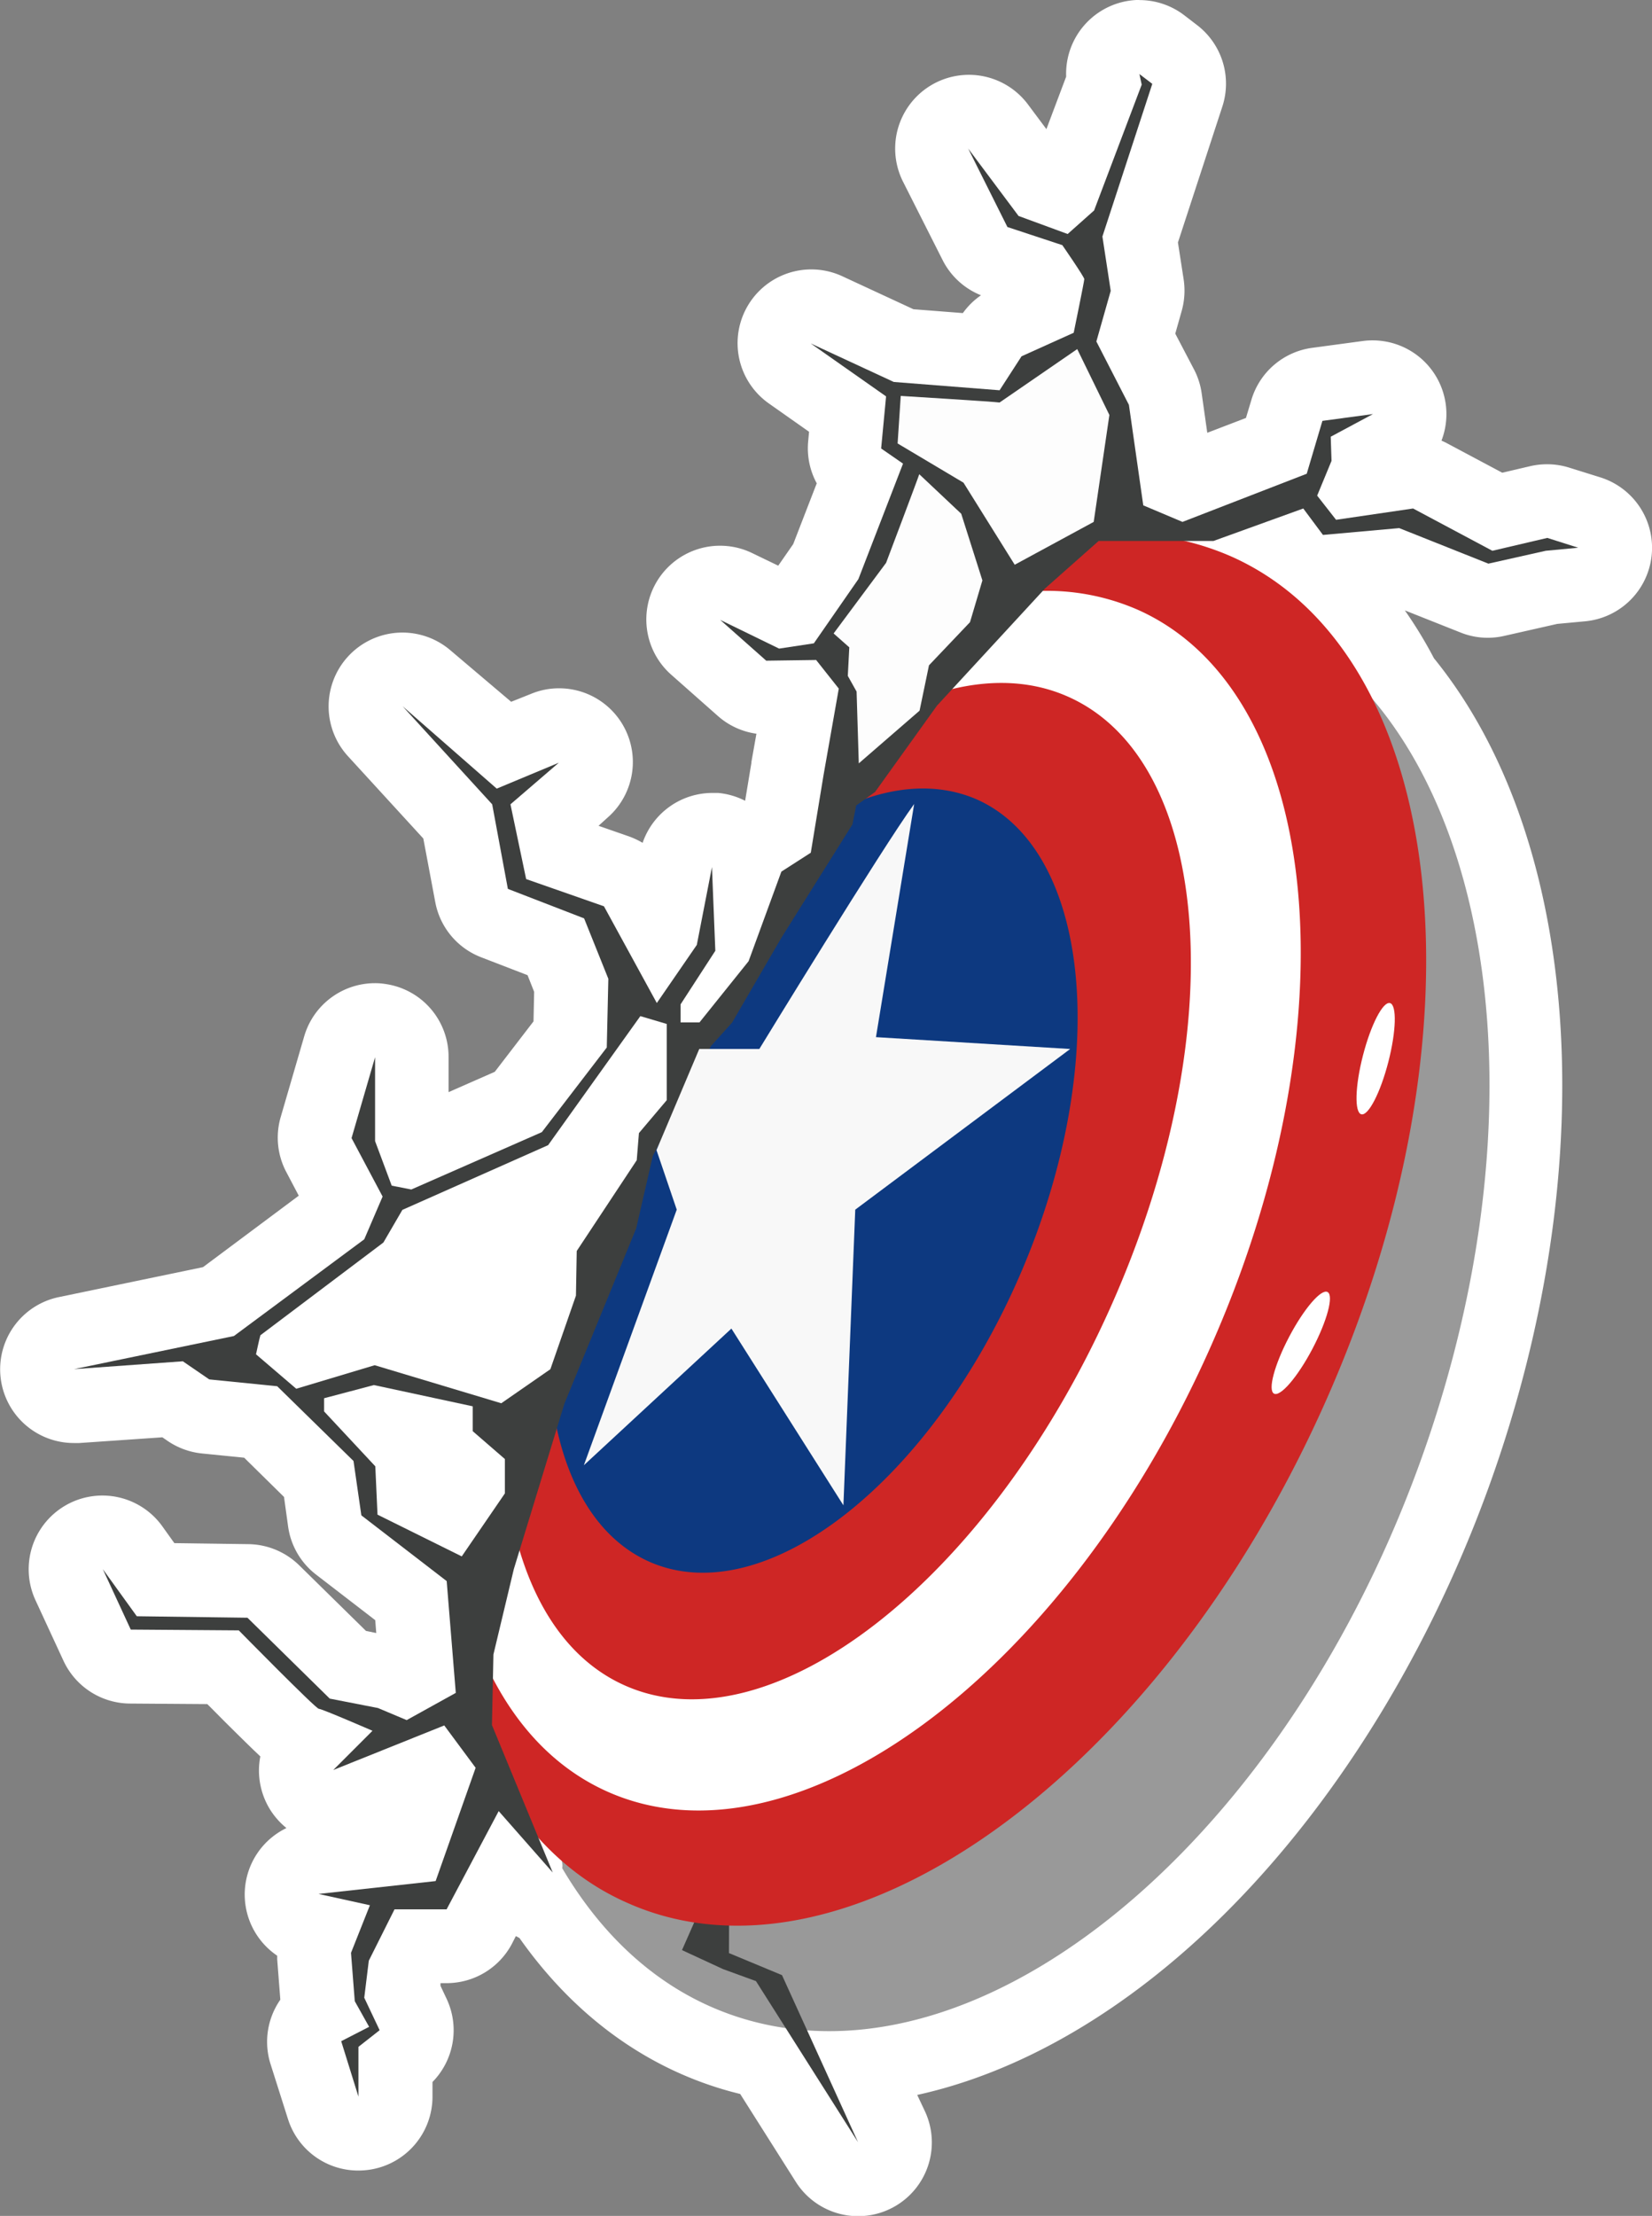
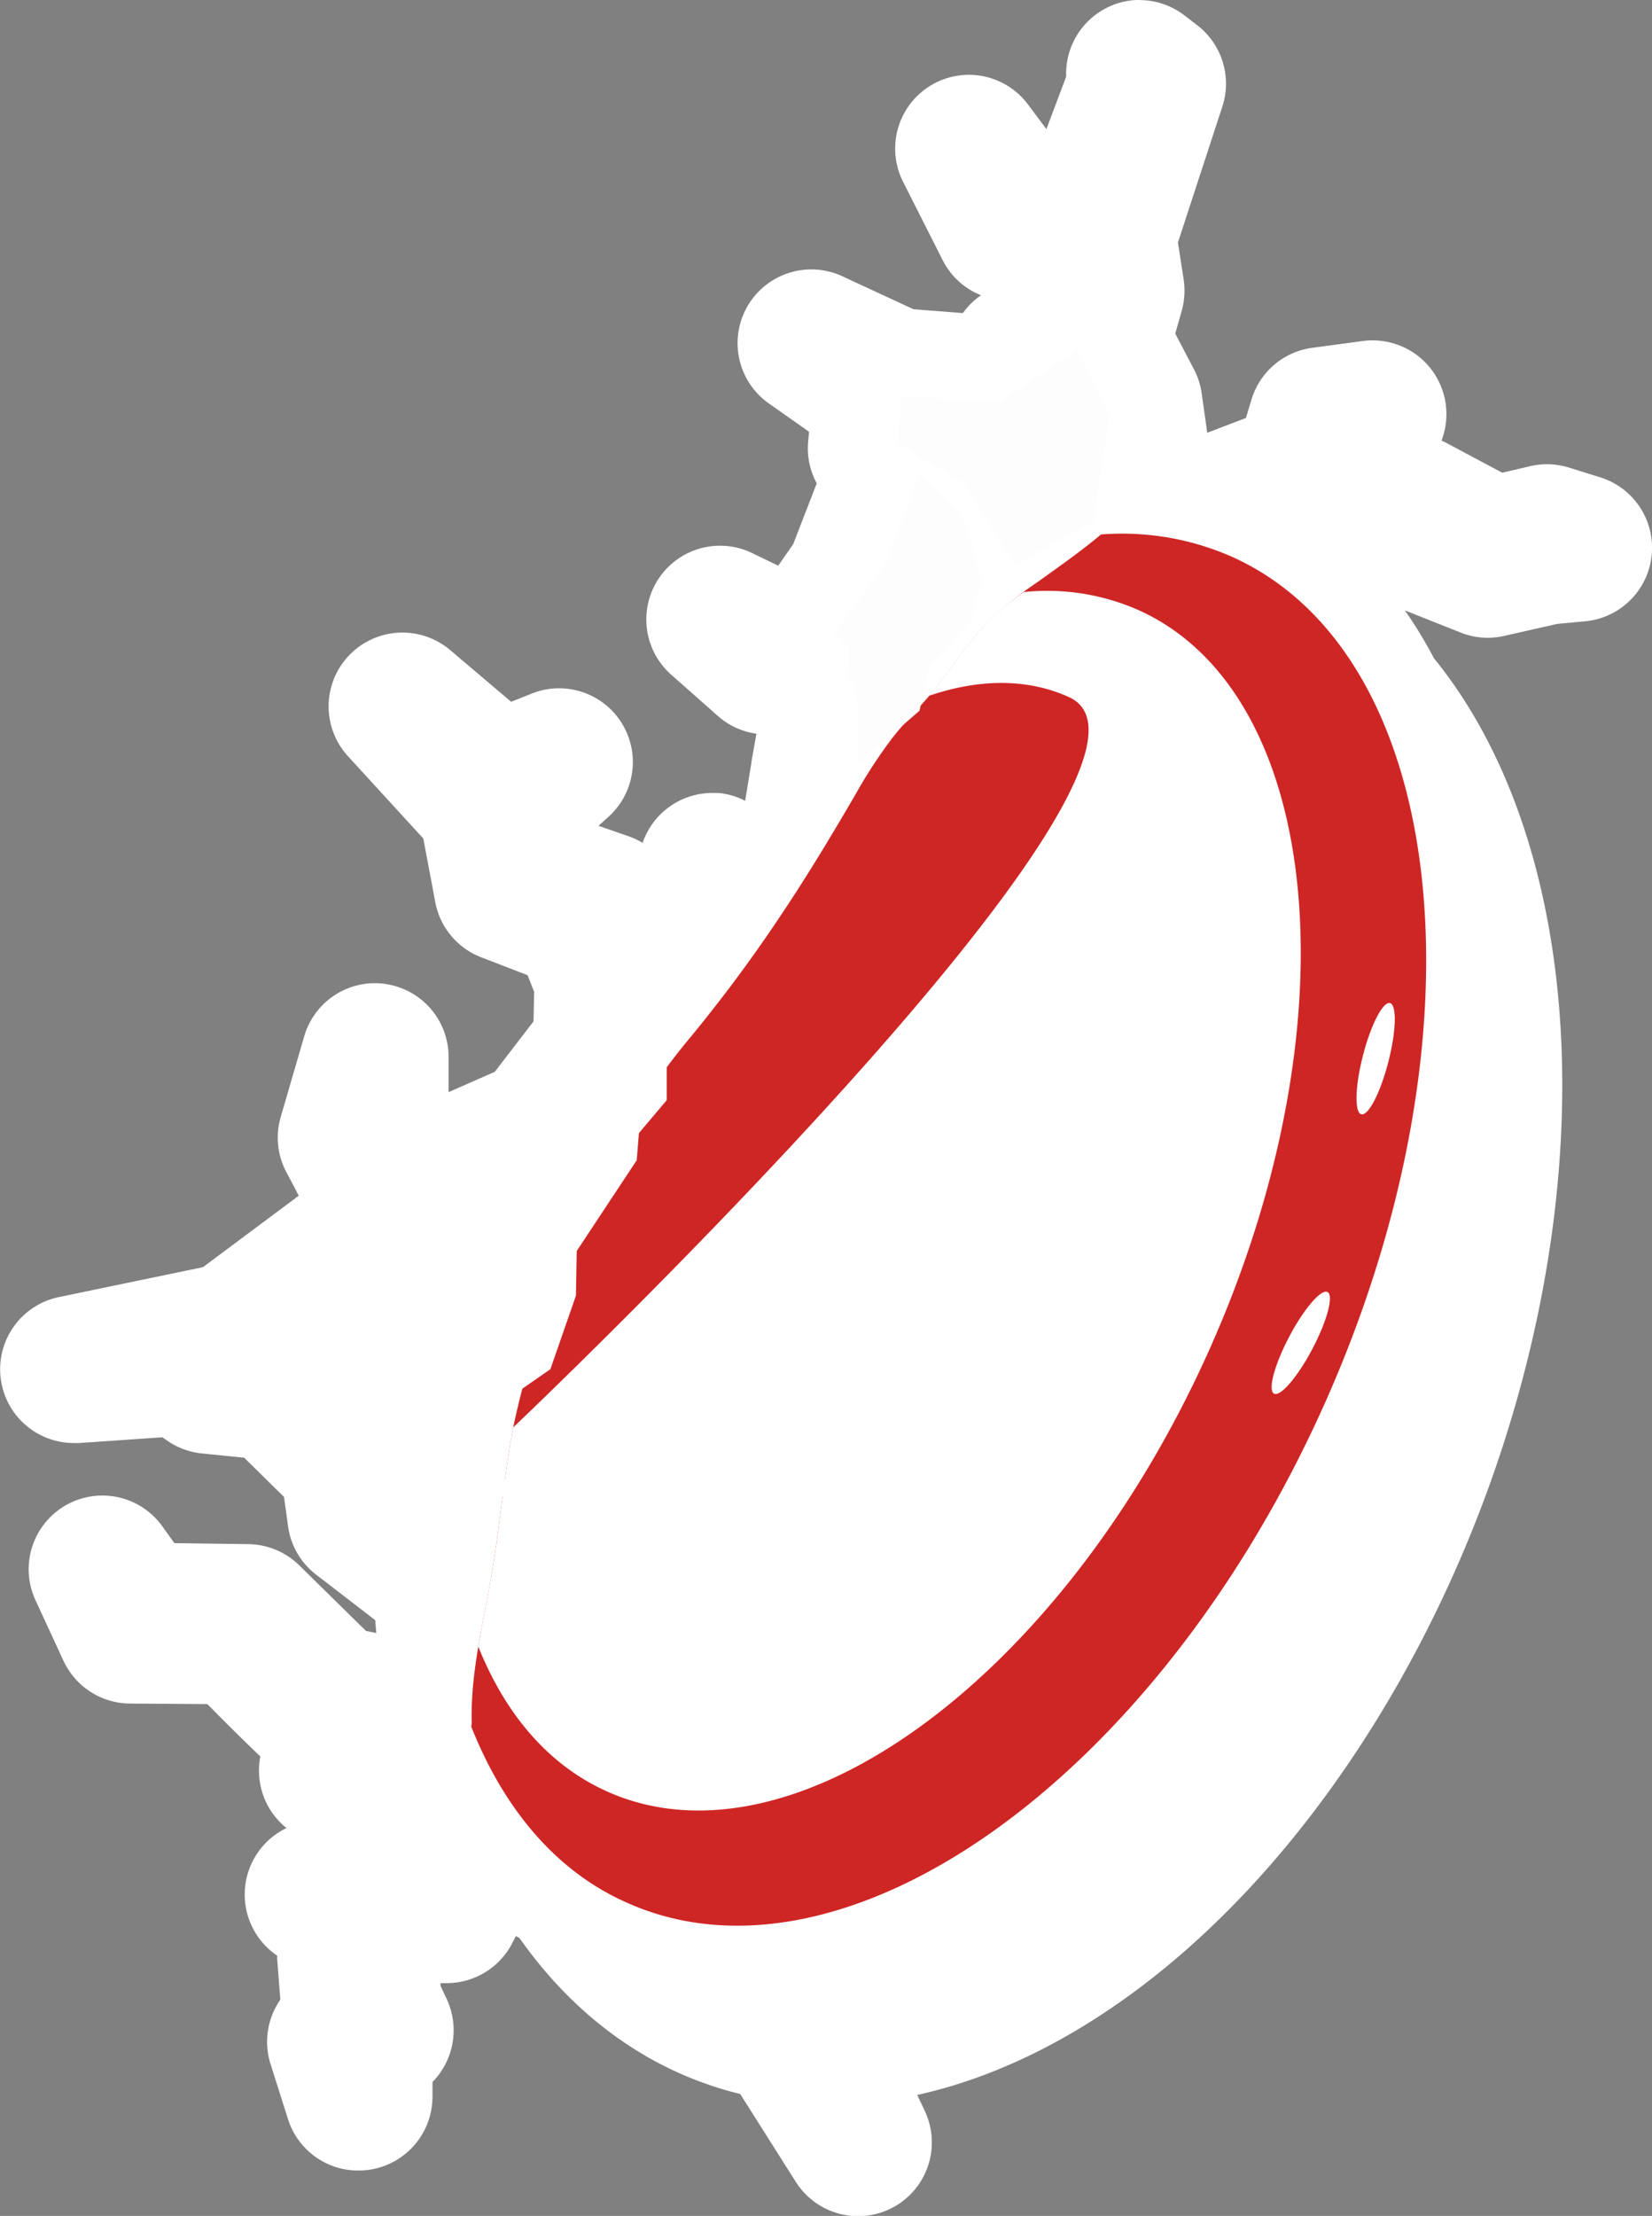
<svg xmlns="http://www.w3.org/2000/svg" viewBox="0 0 210.62 282.47">
  <rect x="0" y="0" width="210.62" height="282.47" fill="#808080" stroke="none" />
  <defs>
    <style>.cls-1{isolation:isolate;}.cls-2,.cls-9{fill:#fff;}.cls-3{fill:#999;}.cls-4{fill:#3d3f3e;}.cls-5{fill:#ce2625;}.cls-6{fill:#0d3980;}.cls-7{fill:#fdfdfd;}.cls-8{fill:#f8f8f8;}.cls-9{mix-blend-mode:overlay;}</style>
  </defs>
  <g class="cls-1">
    <g>
      <path d="M152,287.24a4.73,4.73,0,0,1-4-2.18l-8.1-12.79c-.94-.19-1.87-.4-2.78-.65-10.12-2.74-18.77-9.24-25.21-18.9a4.69,4.69,0,0,1-2.35-1.44l-2.39-2.72-3.46,6.51a4.7,4.7,0,0,1-4.15,2.49H95.79l-1.61,3.23-.32,2.57,1.36,2.93A4.7,4.7,0,0,1,93.86,272l-.89.7v4.07a4.71,4.71,0,0,1-4,4.65,4.36,4.36,0,0,1-.72.05,4.69,4.69,0,0,1-4.48-3.28l-2.22-7a4.72,4.72,0,0,1,1.71-5.21,4.32,4.32,0,0,1-.17-.94l-.49-6.17a4.87,4.87,0,0,1,.32-2.1l.37-.93-1.15-.25a4.71,4.71,0,0,1,.5-9.27l12-1.31,3.28-9.29-.37-.49-10.81,4.34a4.7,4.7,0,0,1-5.12-7.64c-1.44-.51-3.39-2.44-10.65-9.85l-11.82-.08a4.71,4.71,0,0,1-4.23-2.73l-3.57-7.71a4.7,4.7,0,0,1,8.08-4.73l2.94,4.06,11.8.16a4.7,4.7,0,0,1,3.23,1.35l9.51,9.33,4.71,1a5.19,5.19,0,0,1,.87.28l1.56.65,1.61-.89-.74-9.15-9.24-7.11a4.72,4.72,0,0,1-1.78-3.08L83.15,198l-7.4-7.26-7-.7a4.65,4.65,0,0,1-2.19-.8l-2-1.39-12.23.85-.33,0a4.7,4.7,0,0,1-1-9.31l19.4-4L85.2,164.44l.94-2.24-2.89-5.44a4.69,4.69,0,0,1-.37-3.52l3-10.3a4.69,4.69,0,0,1,4.51-3.4,4.89,4.89,0,0,1,.66.05,4.7,4.7,0,0,1,4,4.66v9.84l.59,1.58,13-5.71,6.61-8.61.13-6.26-2-4.91-7.81-3a4.71,4.71,0,0,1-2.93-3.52l-1.78-9.47L90.38,102.64a4.7,4.7,0,0,1,6.56-6.71l9.84,8.58,5.2-2.16a4.78,4.78,0,0,1,1.8-.36,4.7,4.7,0,0,1,3.07,8.27l-4,3.48.89,4.21,7.42,2.6a4.64,4.64,0,0,1,2.57,2.18l3.08,5.62L127,128l1.74-9a4.7,4.7,0,0,1,4.61-3.8h.37a4.71,4.71,0,0,1,4.17,3.43,4.68,4.68,0,0,1,1.79-2.12l2-1.28,1.29-7.85,1.58-9-.14-.18-4.11.06a4.73,4.73,0,0,1-3.12-1.18L131.27,92a4.7,4.7,0,0,1,3.12-8.22,4.6,4.6,0,0,1,2.06.48l6.19,3,1-.15,4.21-6.06L152,70.32a4.71,4.71,0,0,1-1.75-4.13l.37-3.93-7.35-5.16a4.7,4.7,0,0,1,2.7-8.55,4.78,4.78,0,0,1,2,.43l9.82,4.56,9.89.78,1.36-2a4.64,4.64,0,0,1,2-1.68l4.44-2c.2-1,.39-1.92.53-2.65-.24-.38-.53-.81-.83-1.25l-5.51-1.81a4.7,4.7,0,0,1-2.73-2.35l-5.06-10a4.7,4.7,0,0,1,8-4.93l5.57,7.46,2.31.85.39-.35,5.17-13.7a4.7,4.7,0,0,1,7.46-4.71l1.63,1.25a4.67,4.67,0,0,1,1.61,5.19l-6,18.39.89,5.83a4.63,4.63,0,0,1-.13,2l-1.32,4.67,3.3,6.45a5.05,5.05,0,0,1,.47,1.47l1.45,10.18.81.35,11.87-4.56,1.36-4.53a4.69,4.69,0,0,1,3.88-3.31l6.45-.87a4.44,4.44,0,0,1,.63,0,4.7,4.7,0,0,1,2.21,8.84L217,68v.16a4.66,4.66,0,0,1-.36,1.95l-.18.43,5.55-.81a4,4,0,0,1,.69,0,4.64,4.64,0,0,1,2.21.55l8.55,4.56,5.31-1.24a4.81,4.81,0,0,1,1.07-.12,4.58,4.58,0,0,1,1.42.22l3.95,1.25a4.71,4.71,0,0,1-1,9.17l-3.84.35-7,1.57a4.44,4.44,0,0,1-1,.12,4.5,4.5,0,0,1-1.74-.34l-10.33-4.11-8.6.77-.42,0A45.7,45.7,0,0,1,221.5,96c17.47,21.08,20.59,59.22,7.92,97.41-14.61,44-46.32,76.53-76.71,79.47l3.52,7.73a4.7,4.7,0,0,1-2,6.08A4.6,4.6,0,0,1,152,287.24Z" class="cls-2" transform="translate(-42.56 -9.47)" />
      <path d="M187.83,18.87l1.64,1.25-6.36,19.46,1.06,6.93L182.34,53l4.14,8.09,1.83,12.81,5,2.11,15.79-6.06,2-6.74,6.45-.87-5.39,2.89.1,3.08-1.83,4.43,2.41,3.08,9.82-1.44,10.11,5.39,7-1.64,3.94,1.25-4.14.39-7.31,1.64L221,76.84l-9.72.87-2.51-3.37-11.45,4.14h-3.44a33.11,33.11,0,0,1,5.83,2c7.76,3.49,13.75,9.81,17.89,18.13,16.18,19.08,20,55.45,7.41,93.32-14.87,44.79-47.57,76.47-76.71,76.47-.93,0-1.87,0-2.79-.1L152,282.54,142.73,268a37.26,37.26,0,0,1-4.42-.91c-10.2-2.76-18.32-9.68-24.09-19.47a1.85,1.85,0,0,0,0-.62c0-.11,0-.22,0-.33a37.75,37.75,0,0,1-2.92-2.88l1.81,4.39-6.89-7.83-6.64,12.52H92.89l-3.28,6.55L89,264.13,91,268.27l-2.7,2.12v6.35l-2.21-7,3.56-1.83-1.83-3.27-.48-6.16,2.41-6.07-6.55-1.44,14.93-1.64,5.1-14.44-4-5.4L85,235.14l5-5s-6.45-2.8-6.84-2.8-10.21-10-10.21-10l-13.77-.1-3.56-7.7,4.33,6,14.16.19L84.6,226l6.07,1.25,3.66,1.54,6.26-3.47-1.16-14.25-10.88-8.38-1-6.93-9.73-9.53-8.66-.87-3.37-2.31L52,184l20.42-4.23L89,167.45,91.34,162l-3.94-7.41,3-10.31v10.69l2.12,5.68,2.5.49,16.66-7.32L119.94,143l.2-8.76-3.09-7.7-9.72-3.76-2-10.78L93.85,99.47l12,10.5,7.89-3.28-6.16,5.3,2,9.53,9.92,3.47,6.74,12.32,5.1-7.41,1.93-9.92.38,10.69-4.43,6.83v2.32h2.41L138,132l4.24-11.46,3.75-2.41,1.63-9.92,1.94-11-2.89-3.65-6.36.09-5.87-5.2,7.51,3.66,4.43-.67L152,83.29l5.68-14.73-2.79-1.93.63-6.64-9.59-6.74,10.59,4.91L170,59.22l2.88-4.33,6.65-3s1.35-6.55,1.35-6.84-2.8-4.33-2.8-4.33l-7-2.31-5-10,6.4,8.57,6.26,2.31,3.37-3,6.07-16.08-.29-1.35m0-9.4a9.41,9.41,0,0,0-9.4,9.78l-2.52,6.69-2.36-3.16a9.4,9.4,0,0,0-15.92,9.86l5.05,10a9.39,9.39,0,0,0,4.89,4.48,9.4,9.4,0,0,0-2.31,2.27l-6.3-.49-9.06-4.2a9.4,9.4,0,0,0-9.36,16.22l5.11,3.6-.11,1.2a9.35,9.35,0,0,0,1.09,5.37l-3,7.75-1.91,2.75L138.51,80a9.4,9.4,0,0,0-10.36,15.49l5.88,5.2A9.35,9.35,0,0,0,139,103l-.64,3.6s0,.07,0,.11l-.8,4.84a9.46,9.46,0,0,0-3.44-1l-.74,0a9.41,9.41,0,0,0-8.89,6.36,10.21,10.21,0,0,0-1.77-.83l-3.85-1.34,1.1-1a9.4,9.4,0,0,0-6.13-16.53,9.29,9.29,0,0,0-3.6.72l-2.51,1L100,92.38a9.41,9.41,0,0,0-13.12,13.44l9.65,10.54,1.53,8.14a9.38,9.38,0,0,0,5.85,7l5.91,2.28.84,2.12-.08,3.77-4.94,6.43-5.89,2.59v-4.49a9.38,9.38,0,0,0-8.08-9.3,8.51,8.51,0,0,0-1.33-.1,9.4,9.4,0,0,0-9,6.79l-3,10.3a9.37,9.37,0,0,0,.73,7l1.58,3L68.44,171l-18.39,3.82A9.4,9.4,0,0,0,52,193.42q.33,0,.66,0l10.6-.73.67.46a9.46,9.46,0,0,0,4.38,1.6l5.38.54,5.08,5,.52,3.76a9.36,9.36,0,0,0,3.58,6.15L90.4,216l.13,1.64-1.31-.27L80.7,209a9.42,9.42,0,0,0-6.46-2.69l-9.45-.13L63.23,204a9.4,9.4,0,0,0-16.14,9.47l3.56,7.7a9.41,9.41,0,0,0,8.47,5.46l9.87.07c.71.7,1.48,1.49,2.27,2.28,1.5,1.49,2.72,2.69,3.62,3.56l.87.83a9.44,9.44,0,0,0,1.39,7,9.66,9.66,0,0,0,1.94,2.13,9.41,9.41,0,0,0-1.18,16.27c0,.15,0,.3,0,.45l.4,5.16a9.4,9.4,0,0,0-1.25,8.2l2.22,7a9.39,9.39,0,0,0,9,6.58,10,10,0,0,0,1.43-.11,9.42,9.42,0,0,0,8-9.3v-1.88a9.41,9.41,0,0,0,1.82-10.56l-.8-1.7,0-.34h.79a9.42,9.42,0,0,0,8.31-5l.51-1,.46.25c7,9.94,16.25,16.68,27.05,19.6l1.09.28L144,287.57a9.4,9.4,0,0,0,16.5-8.93l-1-2.12c13.25-2.91,26.78-10.79,39-22.89,15.17-15,27.71-35.87,35.31-58.76,13.09-39.46,9.76-79.11-8.43-101.49a55.92,55.92,0,0,0-3.71-6.1l7.1,2.82a9.25,9.25,0,0,0,3.48.67,9.54,9.54,0,0,0,2.05-.23L241.1,89l3.55-.33a9.41,9.41,0,0,0,2-18.33l-4-1.25a9.46,9.46,0,0,0-2.84-.44,9.68,9.68,0,0,0-2.14.24l-3.58.84-7-3.73c-.24-.13-.5-.25-.75-.36a9.4,9.4,0,0,0-8.77-12.78,8.88,8.88,0,0,0-1.26.08l-6.45.87a9.39,9.39,0,0,0-7.75,6.62l-.7,2.32-4.93,1.89-.71-5a9.39,9.39,0,0,0-.94-3L192.4,52l.82-2.9a9.55,9.55,0,0,0,.25-4l-.73-4.72,5.66-17.32a9.4,9.4,0,0,0-3.22-10.39l-1.64-1.26a9.41,9.41,0,0,0-5.71-1.93Z" class="cls-2" transform="translate(-42.56 -9.47)" />
-       <path d="M198.37,86.11a39.81,39.81,0,0,0-18.25-.48c-2.48,2.52-5.21,4.85-7.88,7.18a46.57,46.57,0,0,0-6.51,6.51c-2,2.65-3.56,5.57-5.33,8.35-1.66,2.62-3.77,5-5.42,7.59a67.76,67.76,0,0,0-3.95,7.61c-2.61,5.72-5.3,11.38-8.31,16.93a189.39,189.39,0,0,1-10.67,17.51,76.84,76.84,0,0,0-8.3,16.08,163.71,163.71,0,0,0-5.39,17.33A100.87,100.87,0,0,0,115,209c-.47,6.33-.18,12.66-.5,19s-1.25,12.69-.26,19a1.85,1.85,0,0,1,0,.62c5.77,9.79,13.89,16.71,24.09,19.47,31.27,8.46,70.06-25.2,86.65-75.17S229.64,94.56,198.37,86.11Z" class="cls-3" transform="translate(-42.56 -9.47)" />
-       <polygon points="89.08 243.76 86.95 248.59 92.18 251.01 96.38 252.54 109.39 273.07 99.7 251.78 92.94 248.97 92.96 243.76 89.08 243.76" class="cls-4" />
      <path d="M199.66,80.46a34.69,34.69,0,0,0-16.73-2.86c-2.59,2.18-5.38,4.12-8.12,6.09a43.88,43.88,0,0,0-6.78,5.6c-2.18,2.36-3.95,5-5.91,7.58-1.85,2.38-4.07,4.43-5.9,6.82a62.59,62.59,0,0,0-4.56,7c-3.1,5.32-6.26,10.58-9.7,15.69a189.31,189.31,0,0,1-11.94,16,76.92,76.92,0,0,0-9.58,14.86,169.84,169.84,0,0,0-7.07,16.48A106.23,106.23,0,0,0,108,191.42c-1.19,6.21-1.7,12.52-2.76,18.76s-2.69,12.41-2.54,18.77a2.46,2.46,0,0,1-.06.62C106.78,240,113.41,248,122.46,252c27.72,12.48,67.48-15.81,88.8-63.19S227.38,92.94,199.66,80.46Z" class="cls-5" transform="translate(-42.56 -9.47)" />
      <path d="M187.71,87.24a28.86,28.86,0,0,0-14.62-2.3A35,35,0,0,0,168,89.29c-2.18,2.36-3.95,5-5.91,7.58-1.85,2.38-4.07,4.43-5.9,6.82a62.59,62.59,0,0,0-4.56,7c-3.1,5.32-6.26,10.58-9.7,15.69a189.31,189.31,0,0,1-11.94,16,76.92,76.92,0,0,0-9.58,14.86,169.84,169.84,0,0,0-7.07,16.48A106.23,106.23,0,0,0,108,191.42c-1.19,6.21-1.7,12.52-2.76,18.76-.53,3.06-1.19,6.12-1.7,9.19,3.45,8.62,8.94,15.1,16.38,18.45,23.64,10.64,58-14.44,76.69-56S211.35,97.88,187.71,87.24Z" class="cls-2" transform="translate(-42.56 -9.47)" />
-       <path d="M178.82,98.32c-5.33-2.4-11.42-2.32-17.77-.17-1.59,1.86-3.34,3.59-4.83,5.54a62.59,62.59,0,0,0-4.56,7c-3.1,5.32-6.26,10.58-9.7,15.69a189.31,189.31,0,0,1-11.94,16,76.92,76.92,0,0,0-9.58,14.86,169.84,169.84,0,0,0-7.07,16.48A106.23,106.23,0,0,0,108,191.42c-.42,2.17-.75,4.37-1,6.56,1.41,12.75,6.52,22.43,15.15,26.31,18.52,8.34,46.22-13.11,61.87-47.9S197.34,106.65,178.82,98.32Z" class="cls-5" transform="translate(-42.56 -9.47)" />
-       <path d="M166.85,111.27c-4.83-2-10.35-1.62-16,.81-2.84,4.86-5.75,9.66-8.9,14.33a189.31,189.31,0,0,1-11.94,16,76.92,76.92,0,0,0-9.58,14.86,169.84,169.84,0,0,0-7.07,16.48c-.24.63-.47,1.26-.7,1.89-1.24,16,3.25,28.87,12.89,33,14.74,6.26,35.93-10.45,47.34-37.32S181.59,117.53,166.85,111.27Z" class="cls-6" transform="translate(-42.56 -9.47)" />
-       <path d="M88.26,276.74v-6.35l2.7-2.12L89,264.13l.58-4.72,3.28-6.55h6.64l6.64-12.52,6.89,7.83-7.75-18.8.19-9,2.6-10.88,6.45-21.09,9.15-22.34,2.12-9.24,7.41-14,2.7-3L142.19,129l9.05-14.44.48-2.41,2.41-1.73,7.89-11,13.77-14.93,6.84-6.06h14.64l11.45-4.14,2.51,3.37,9.72-.87,11.37,4.53,7.31-1.64,4.14-.39-3.94-1.25-7,1.64-10.11-5.39-9.82,1.44-2.41-3.08,1.83-4.43-.1-3.08,5.39-2.89-6.45.87-2,6.74L193.32,76l-5-2.11-1.83-12.81L182.34,53l1.83-6.45-1.06-6.93,6.36-19.46-1.64-1.25.29,1.35L182.05,36.3l-3.37,3L172.42,37,166,28.41l5,10,7,2.31s2.8,4.05,2.8,4.33-1.35,6.84-1.35,6.84l-6.65,3L170,59.22l-13.49-1.06-10.59-4.91L155.53,60l-.63,6.64,2.79,1.93L152,83.29l-5.68,8.19-4.43.67-7.51-3.66,5.87,5.2,6.36-.09,2.89,3.65-1.94,11-1.63,9.92-3.75,2.41L138,132l-6.26,7.8h-2.41V137.5l4.43-6.83L133.33,120l-1.93,9.92-5.1,7.41L119.56,125l-9.92-3.47-2-9.53,6.16-5.3L105.89,110l-12-10.5L105.31,112l2,10.78,9.72,3.76,3.09,7.7-.2,8.76-8.28,10.79L95,161.1l-2.5-.49-2.12-5.68V144.24l-3,10.31L91.34,162,89,167.45,72.38,179.78,52,184l13.87-1,3.37,2.31,8.66.87,9.73,9.53,1,6.93,10.88,8.38,1.16,14.25-6.26,3.47-3.66-1.54L84.6,226,74.11,215.69,60,215.5l-4.33-6,3.56,7.7,13.77.1s9.82,10,10.21,10,6.84,2.8,6.84,2.8l-5,5,14.15-5.68,4,5.4-5.1,14.44-14.93,1.64,6.55,1.44-2.41,6.07.48,6.16,1.83,3.27-3.56,1.83Z" class="cls-4" transform="translate(-42.56 -9.47)" />
+       <path d="M178.82,98.32c-5.33-2.4-11.42-2.32-17.77-.17-1.59,1.86-3.34,3.59-4.83,5.54a62.59,62.59,0,0,0-4.56,7c-3.1,5.32-6.26,10.58-9.7,15.69a189.31,189.31,0,0,1-11.94,16,76.92,76.92,0,0,0-9.58,14.86,169.84,169.84,0,0,0-7.07,16.48A106.23,106.23,0,0,0,108,191.42S197.34,106.65,178.82,98.32Z" class="cls-5" transform="translate(-42.56 -9.47)" />
      <polygon points="41.32 178.24 47.67 176.56 60.27 179.27 60.27 182.44 64.37 185.99 64.37 190.37 58.87 198.4 48.13 193.08 47.85 186.92 41.32 179.92 41.32 178.24" class="cls-2" />
      <path d="M75.76,179.68c-.1.28-.56,2.43-.56,2.43l5.13,4.39,10-3,16.14,4.85,6.26-4.34,3.26-9.38.1-5.69,7.65-11.57.28-3.46,3.55-4.2V140L124.2,139l-11.76,16.45-18.58,8.25-2.42,4.16Z" class="cls-2" transform="translate(-42.56 -9.47)" />
      <path d="M159.76,69.92c-.1.38-4.23,11.3-4.23,11.3l-6.69,9,2,1.77-.19,3.64,1.12,2,.28,9.15,7.75-6.72L161,94.28l5.23-5.5,1.58-5.32-2.7-8.5Z" class="cls-7" transform="translate(-42.56 -9.47)" />
      <path d="M170,60.78c-.56-.1-12.6-.84-12.6-.84L157,66l8.4,5,6.53,10.46L182,76l2-13.63-4.1-8.4Z" class="cls-7" transform="translate(-42.56 -9.47)" />
-       <path d="M131.71,143.19h7.66s15.68-25.66,19.74-31.23l-4.87,29.72L179,143.19l-27.4,20.48-1.51,37.69-14.28-22.53L117,196.25l11.84-32.58-2.58-7.59Z" class="cls-8" transform="translate(-42.56 -9.47)" />
      <ellipse cx="208.4" cy="180.63" class="cls-9" rx="7.32" ry="1.67" transform="translate(-91.1 271.37) rotate(-62.22)" />
      <ellipse cx="217.95" cy="144.43" class="cls-9" rx="7.32" ry="1.67" transform="translate(-18.86 309.97) rotate(-75.55)" />
    </g>
  </g>
</svg>